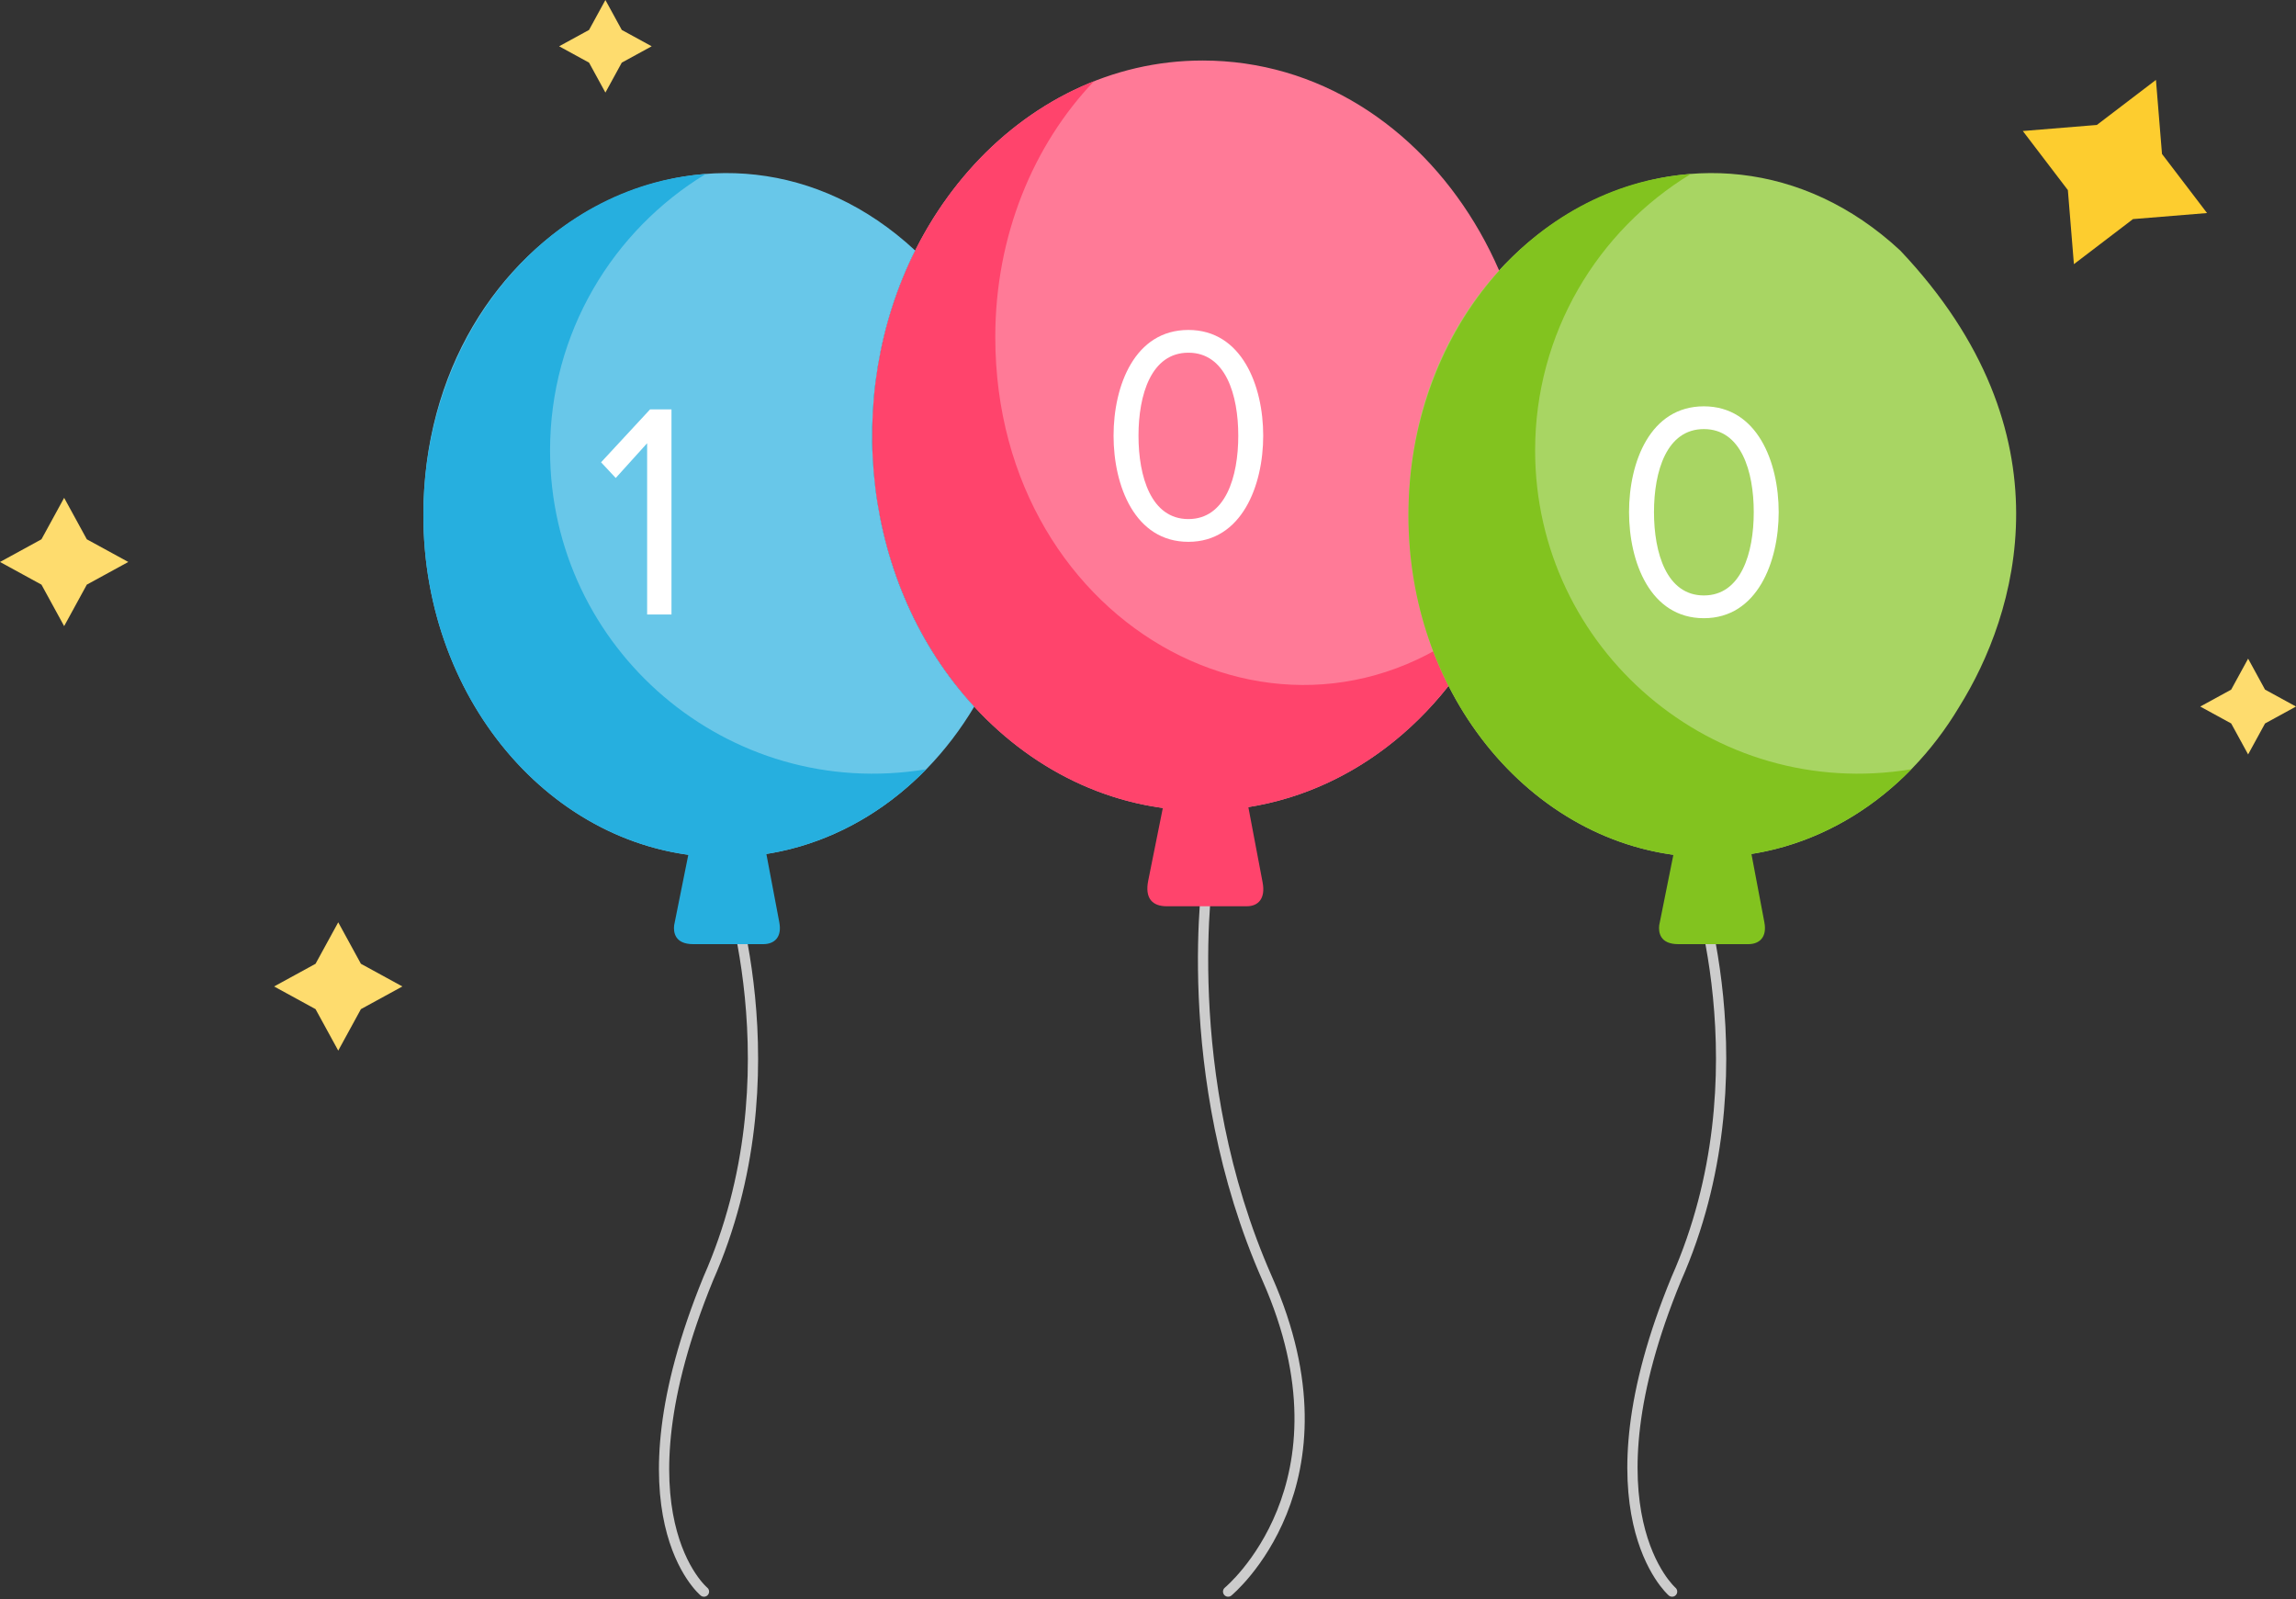
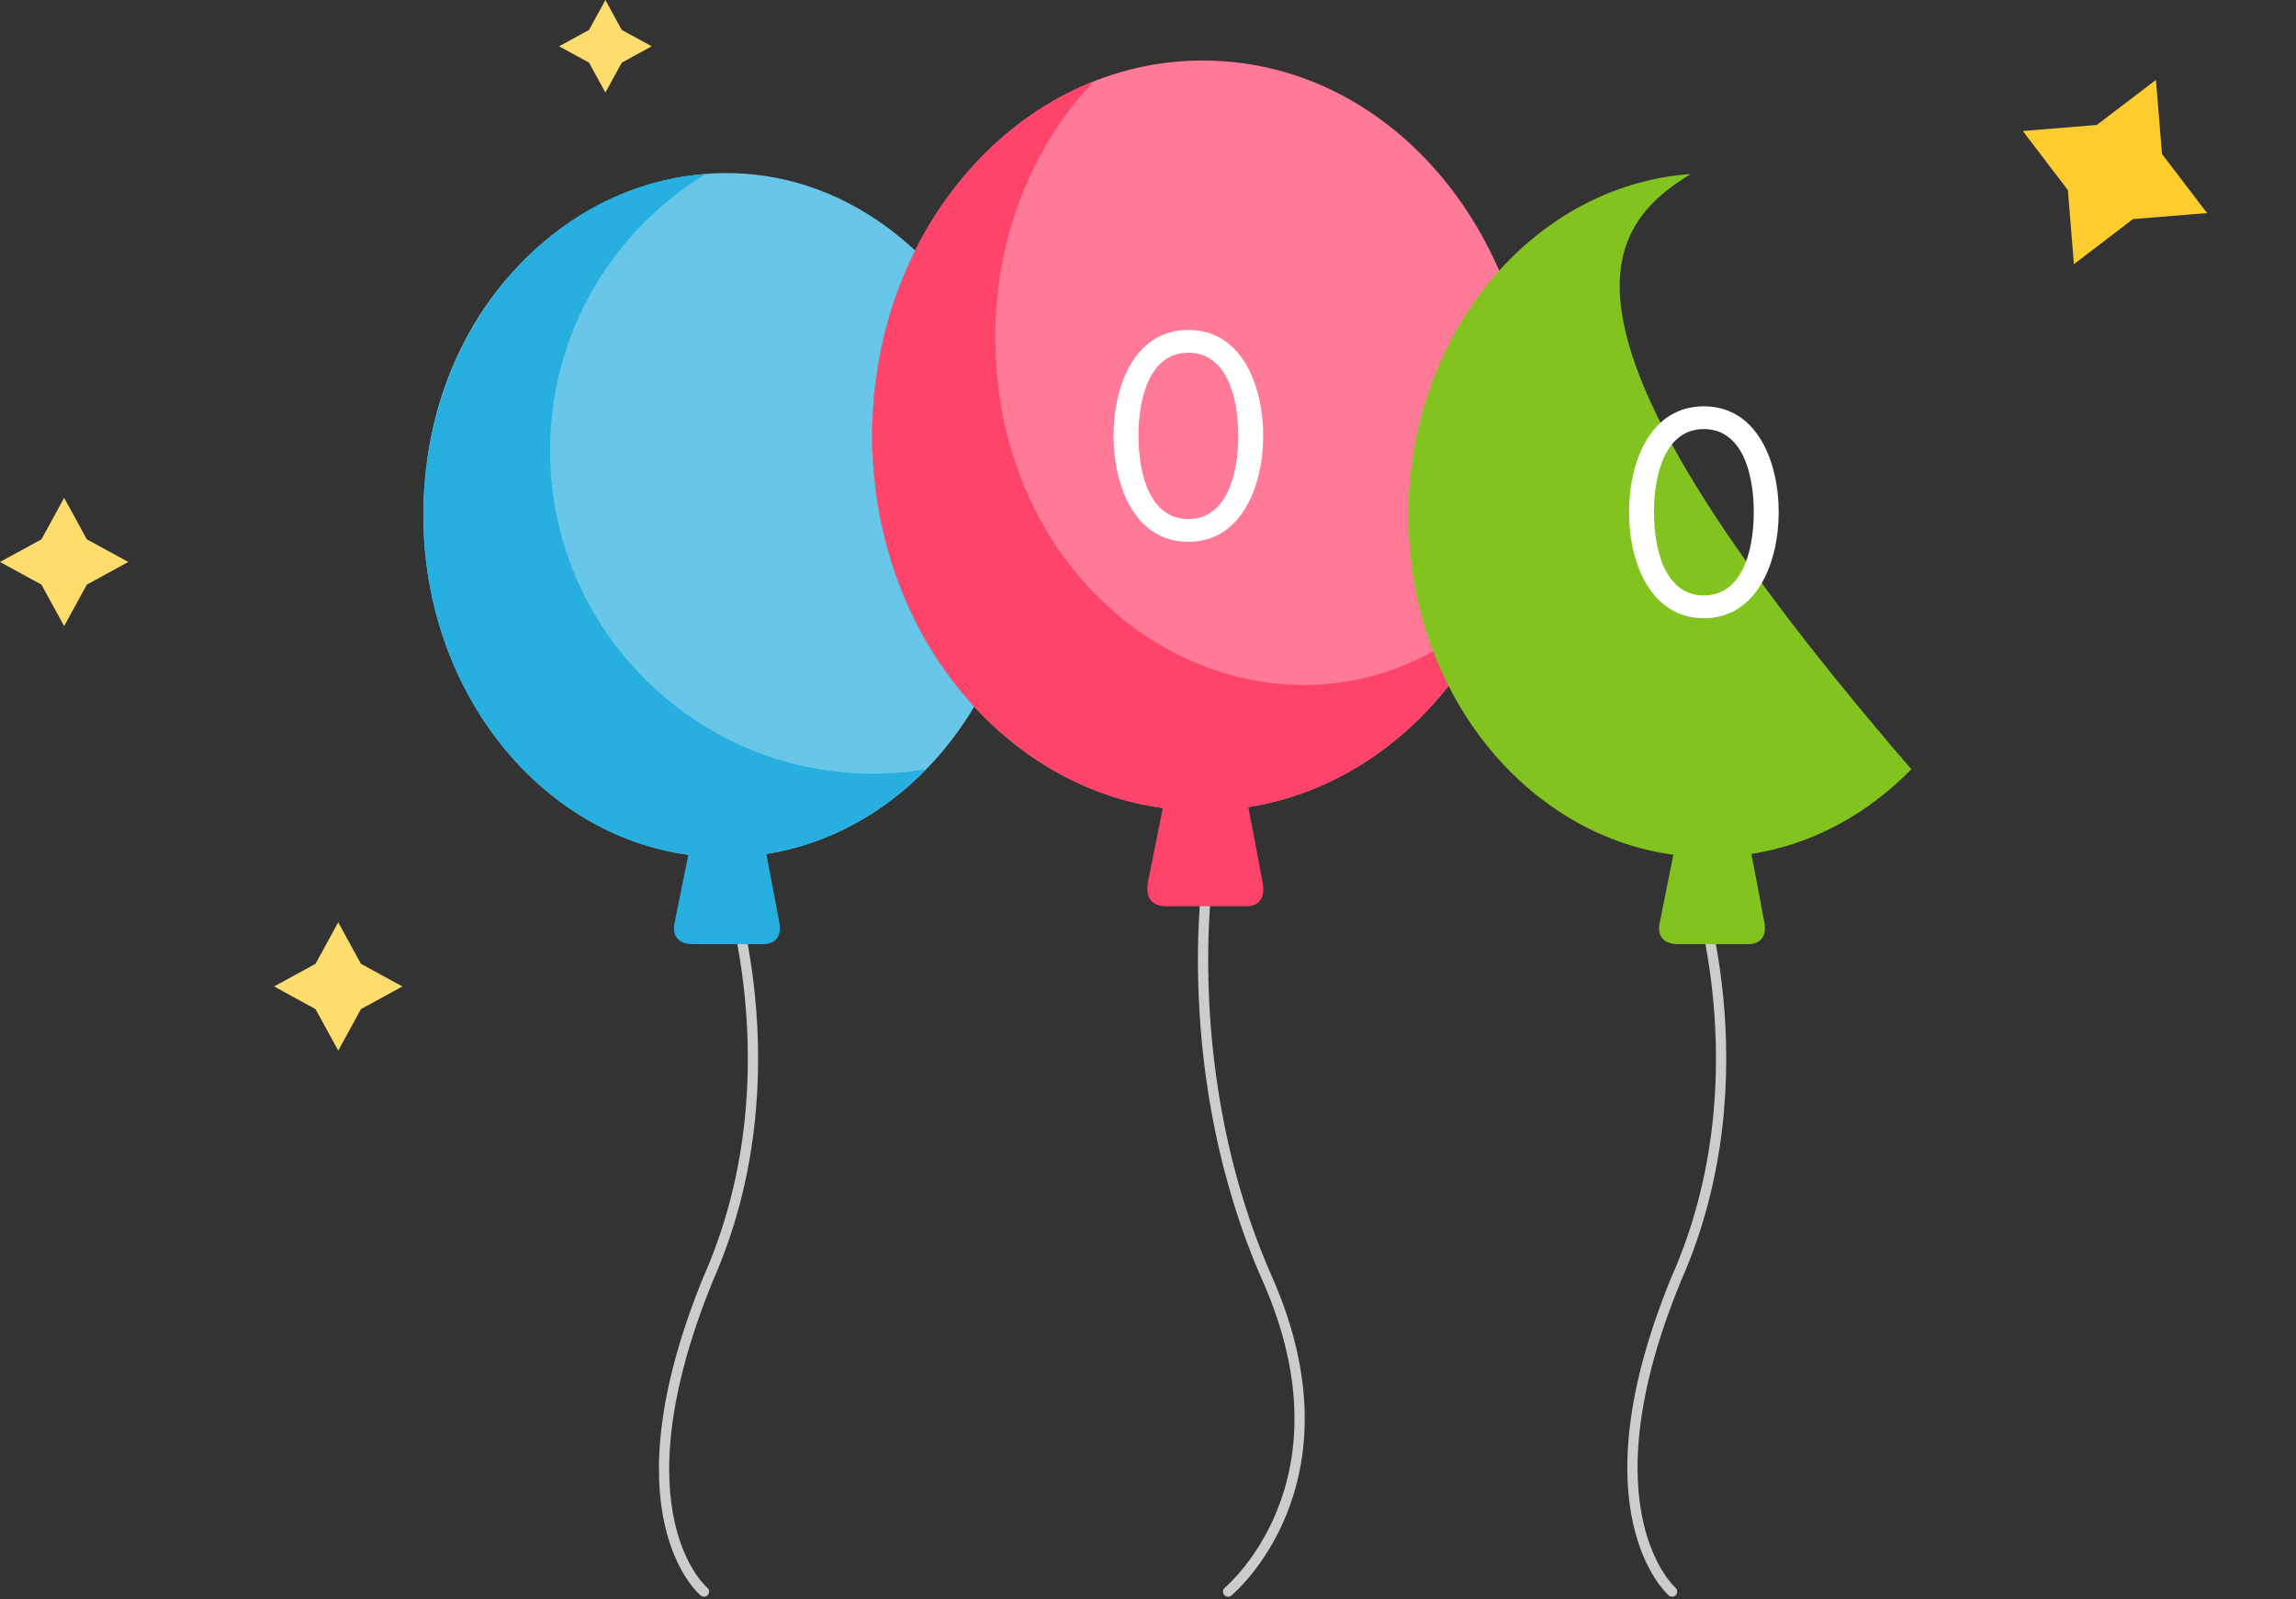
<svg xmlns="http://www.w3.org/2000/svg" width="224" height="156" viewBox="0 0 224 156" fill="none">
  <rect x="0" y="0" width="224" height="156" fill="#333333" stroke="none" />
  <path d="M210.336 7.795L210.926 15.019L215.321 20.784L208.097 21.374L202.333 25.77L201.743 18.545L197.348 12.781L204.572 12.19L210.336 7.795Z" fill="#FDCD2F" />
  <path d="M6.258 48.566L8.47 52.612L12.516 54.824L8.47 57.036L6.258 61.082L4.045 57.036L0 54.824L4.045 52.612L6.258 48.566Z" fill="#FEDC6E" />
  <path d="M32.999 89.977L35.211 94.024L39.257 96.236L35.211 98.448L32.999 102.494L30.785 98.448L26.741 96.236L30.785 94.024L32.999 89.977Z" fill="#FEDC6E" />
-   <path d="M219.329 64.256L220.98 67.277L224 68.928L220.98 70.579L219.329 73.599L217.677 70.579L214.658 68.928L217.677 67.277L219.329 64.256Z" fill="#FEDC6E" />
  <path fill-rule="evenodd" clip-rule="evenodd" d="M59.064 0L60.661 2.92L63.579 4.515L60.661 6.111L59.064 9.031L57.468 6.111L54.549 4.515L57.468 2.92L59.064 0Z" fill="#FEDC6E" />
  <g clip-path="url(#clip0_2_466)">
    <path d="M117.913 84.802C117.913 84.802 114.768 104.693 123.642 124.762C132.517 144.831 119.816 155.271 119.816 155.271" stroke="#CCCCCC" stroke-linecap="round" />
    <path d="M165.035 84.802C165.035 84.802 172.416 104.693 163.542 124.762C154.159 147.505 163.132 155.271 163.132 155.271" stroke="#CCCCCC" stroke-linecap="round" />
    <path d="M70.583 84.802C70.583 84.802 77.965 104.693 69.09 124.762C59.653 147.838 68.68 155.271 68.68 155.271" stroke="#CCCCCC" stroke-linecap="round" />
    <path d="M144.928 61.397C139.285 72 129.034 79.087 117.323 79.087C99.521 79.087 85.092 62.704 85.092 42.497C85.092 22.286 99.523 5.904 117.323 5.904C139.882 5.904 155.465 31.605 147.462 55.498" fill="#FF7A97" />
    <path d="M145.898 59.141C126.541 77.121 97.101 61.585 97.101 32.873C97.101 23.006 100.812 14.127 106.731 7.926C94.134 12.901 85.092 26.5 85.092 42.496C85.092 61.215 97.474 76.651 113.447 78.823L112.023 85.905C111.673 87.634 112.423 88.412 113.826 88.412H121.637C122.748 88.412 123.482 87.67 123.181 86.084L121.789 78.734C132.513 77.047 141.497 69.386 145.896 59.141H145.898Z" fill="#FF446C" />
    <path d="M89.284 24.438C70.255 6.764 41.305 22.036 41.305 50.272C41.305 68.694 54.462 83.631 70.691 83.631C80.829 83.631 89.764 77.806 95.046 68.942C84.127 57.084 82.159 38.664 89.284 24.438Z" fill="#68C7E9" />
    <path d="M90.37 75.045C71.022 78.244 53.664 63.305 53.664 43.943C53.664 32.514 59.746 22.505 68.85 16.976C53.477 18.057 41.305 32.549 41.305 50.27C41.305 67.335 52.592 81.406 67.152 83.391L65.769 90.27C65.695 90.934 65.82 92.109 67.634 92.109H74.451C75.577 92.109 76.299 91.407 76.031 89.984L74.768 83.311C80.725 82.371 86.113 79.406 90.37 75.045Z" fill="#26AFDF" />
-     <path d="M185.388 24.438C166.359 6.764 137.409 22.036 137.409 50.272C137.409 68.694 150.566 83.631 166.795 83.631C176.933 83.631 185.868 77.806 191.15 68.942C196.724 60.016 202.292 42.296 185.388 24.438Z" fill="#A8D563" />
-     <path d="M186.474 75.045C167.126 78.244 149.768 63.305 149.768 43.943C149.768 32.514 155.85 22.505 164.954 16.976C149.582 18.057 137.409 32.549 137.409 50.27C137.409 67.335 148.696 81.406 163.256 83.391L161.873 90.27C161.799 90.934 161.924 92.109 163.738 92.109H170.555C171.681 92.109 172.403 91.407 172.135 89.984L170.872 83.311C176.829 82.371 182.217 79.406 186.474 75.045Z" fill="#82C31F" />
-     <path d="M65.511 59.95V39.94H63.421L58.64 45.1L60.072 46.63L63.135 43.24V59.95H65.511Z" fill="white" />
+     <path d="M186.474 75.045C149.768 32.514 155.85 22.505 164.954 16.976C149.582 18.057 137.409 32.549 137.409 50.27C137.409 67.335 148.696 81.406 163.256 83.391L161.873 90.27C161.799 90.934 161.924 92.109 163.738 92.109H170.555C171.681 92.109 172.403 91.407 172.135 89.984L170.872 83.311C176.829 82.371 182.217 79.406 186.474 75.045Z" fill="#82C31F" />
    <path d="M158.931 49.96C158.931 54.82 160.993 60.31 166.231 60.31C171.442 60.31 173.531 54.82 173.531 49.96C173.531 45.07 171.442 39.64 166.231 39.64C160.993 39.64 158.931 45.07 158.931 49.96ZM171.098 49.96C171.098 53.95 169.867 58.09 166.231 58.09C162.596 58.09 161.365 53.95 161.365 49.96C161.365 45.97 162.596 41.86 166.231 41.86C169.867 41.86 171.098 45.97 171.098 49.96Z" fill="white" />
    <path d="M108.64 42.509C108.64 47.369 110.701 52.859 115.94 52.859C121.15 52.859 123.24 47.369 123.24 42.509C123.24 37.619 121.15 32.189 115.94 32.189C110.701 32.189 108.64 37.619 108.64 42.509ZM120.807 42.509C120.807 46.499 119.576 50.639 115.94 50.639C112.304 50.639 111.073 46.499 111.073 42.509C111.073 38.519 112.304 34.409 115.94 34.409C119.576 34.409 120.807 38.519 120.807 42.509Z" fill="white" />
  </g>
  <defs>
    <clipPath id="clip0_2_466">
      <rect width="156.328" height="150.793" fill="white" transform="translate(41.256 5.207)" />
    </clipPath>
  </defs>
</svg>